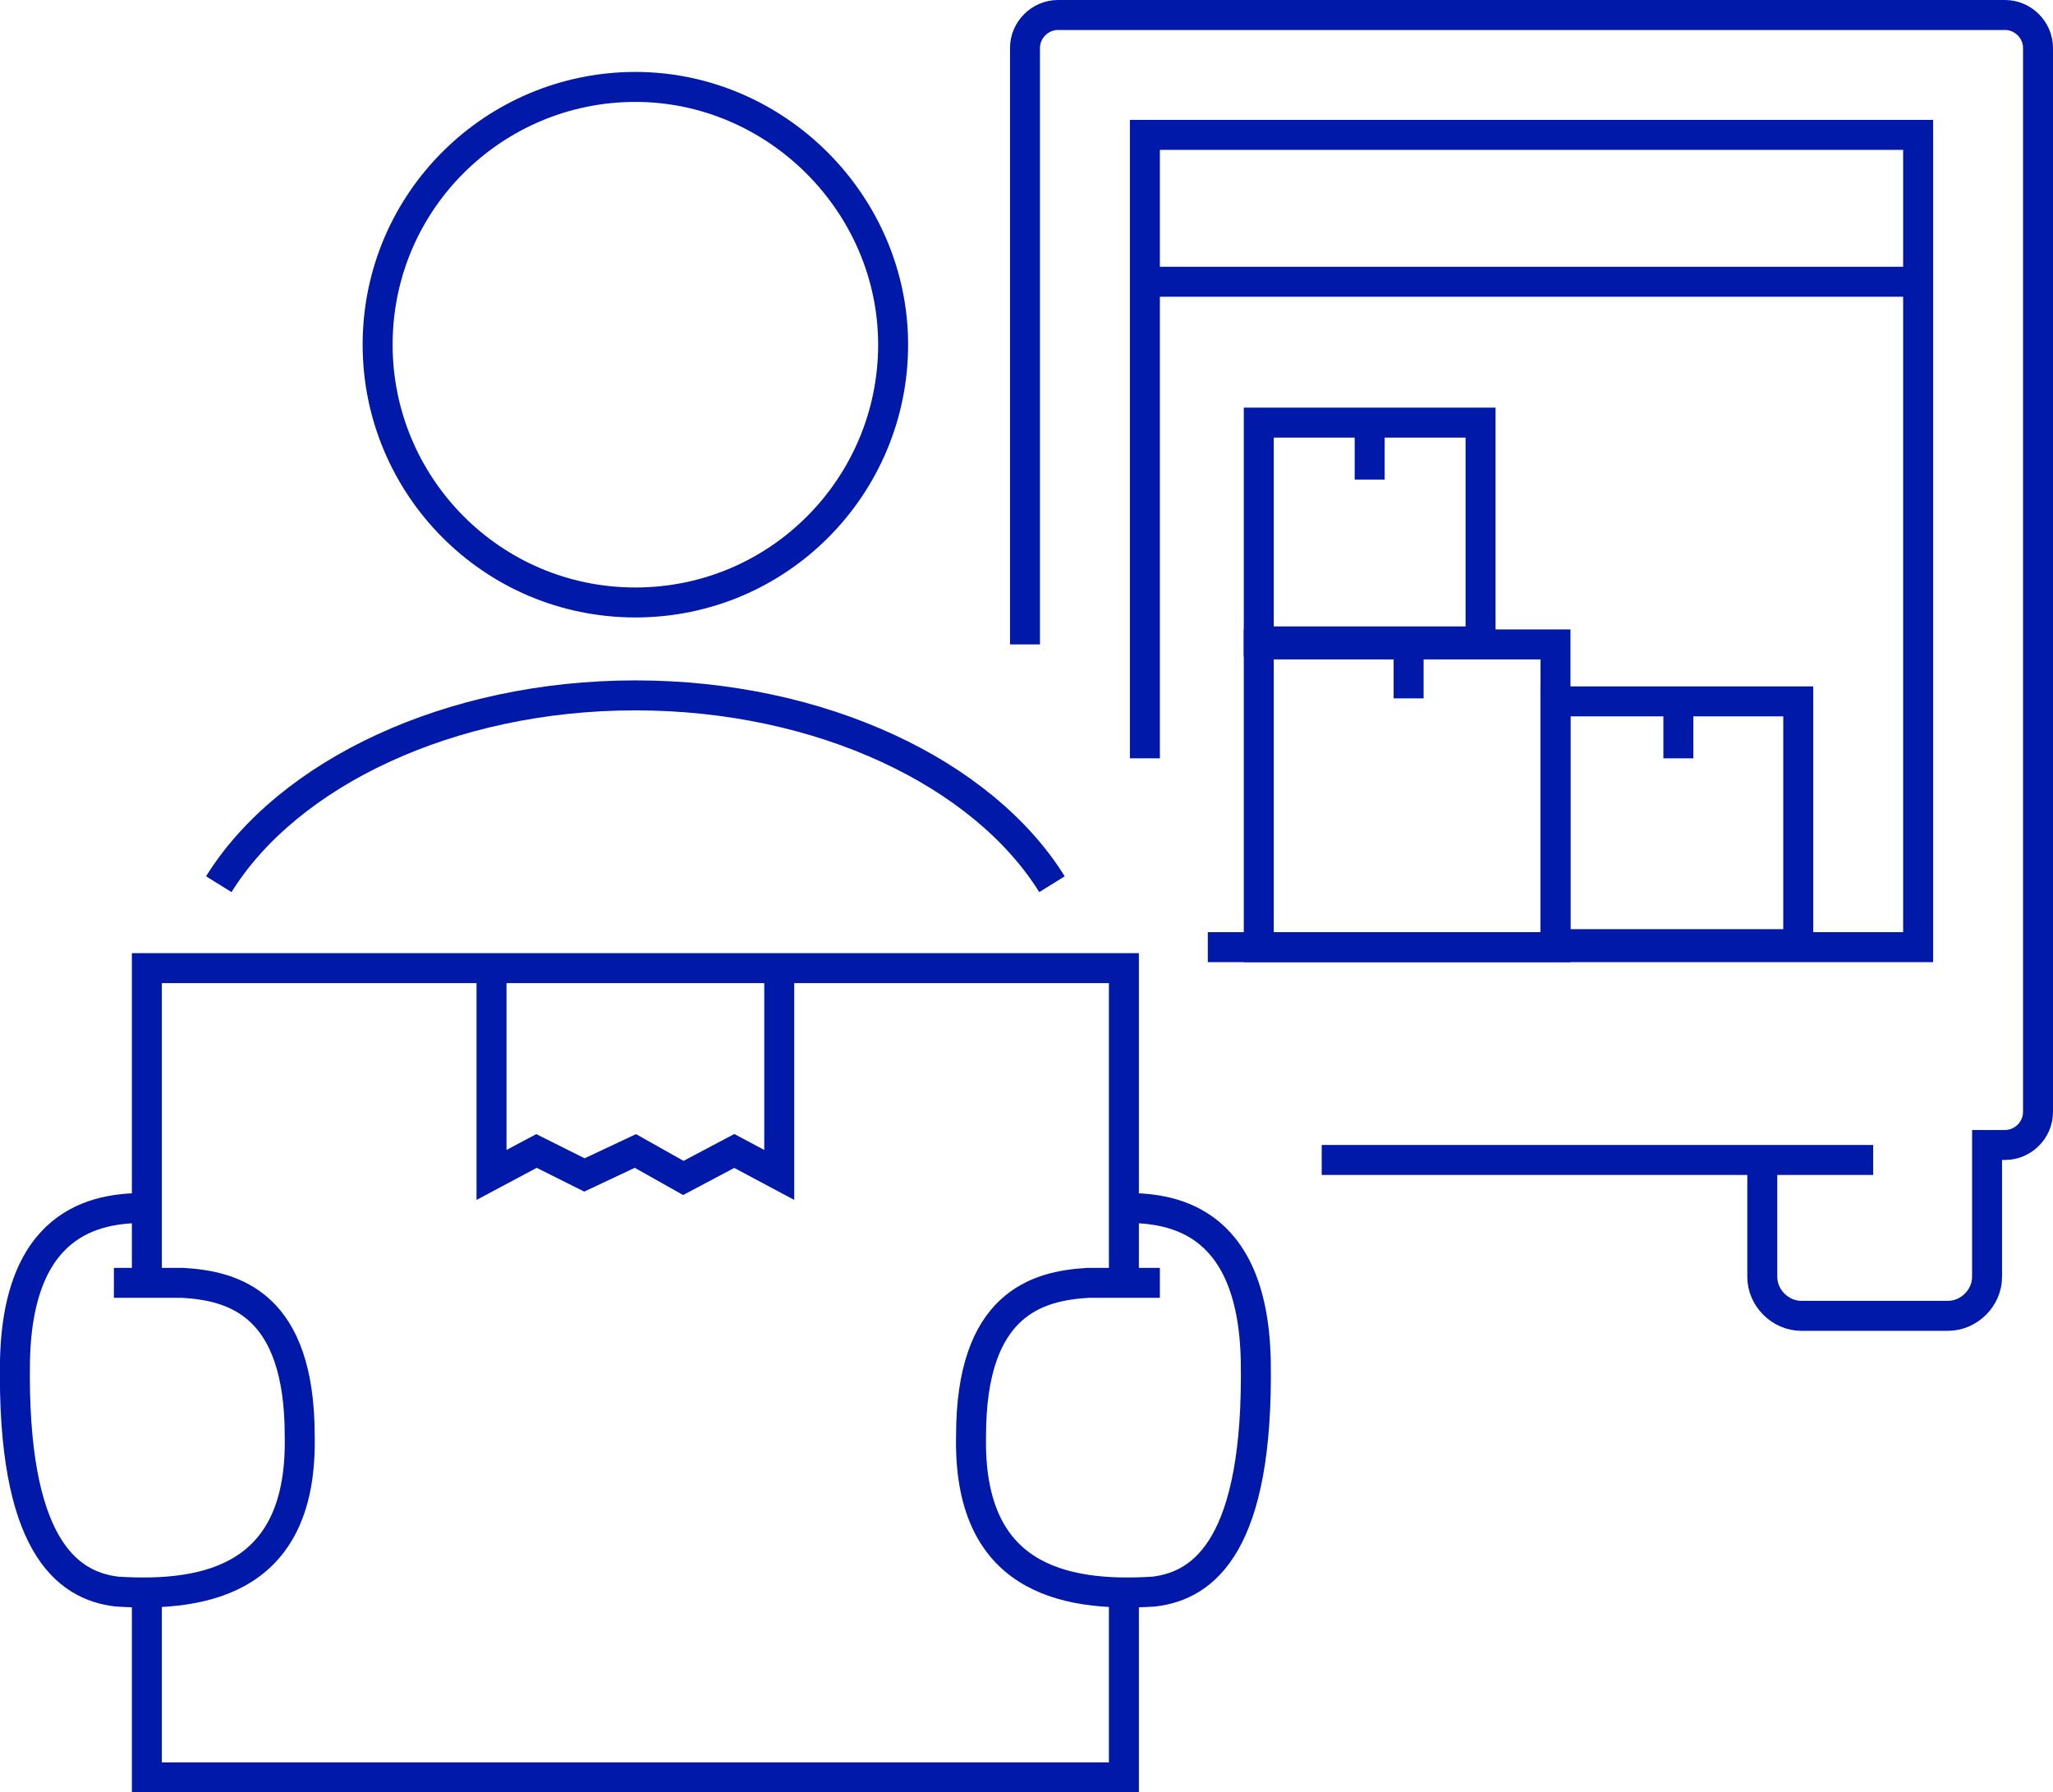
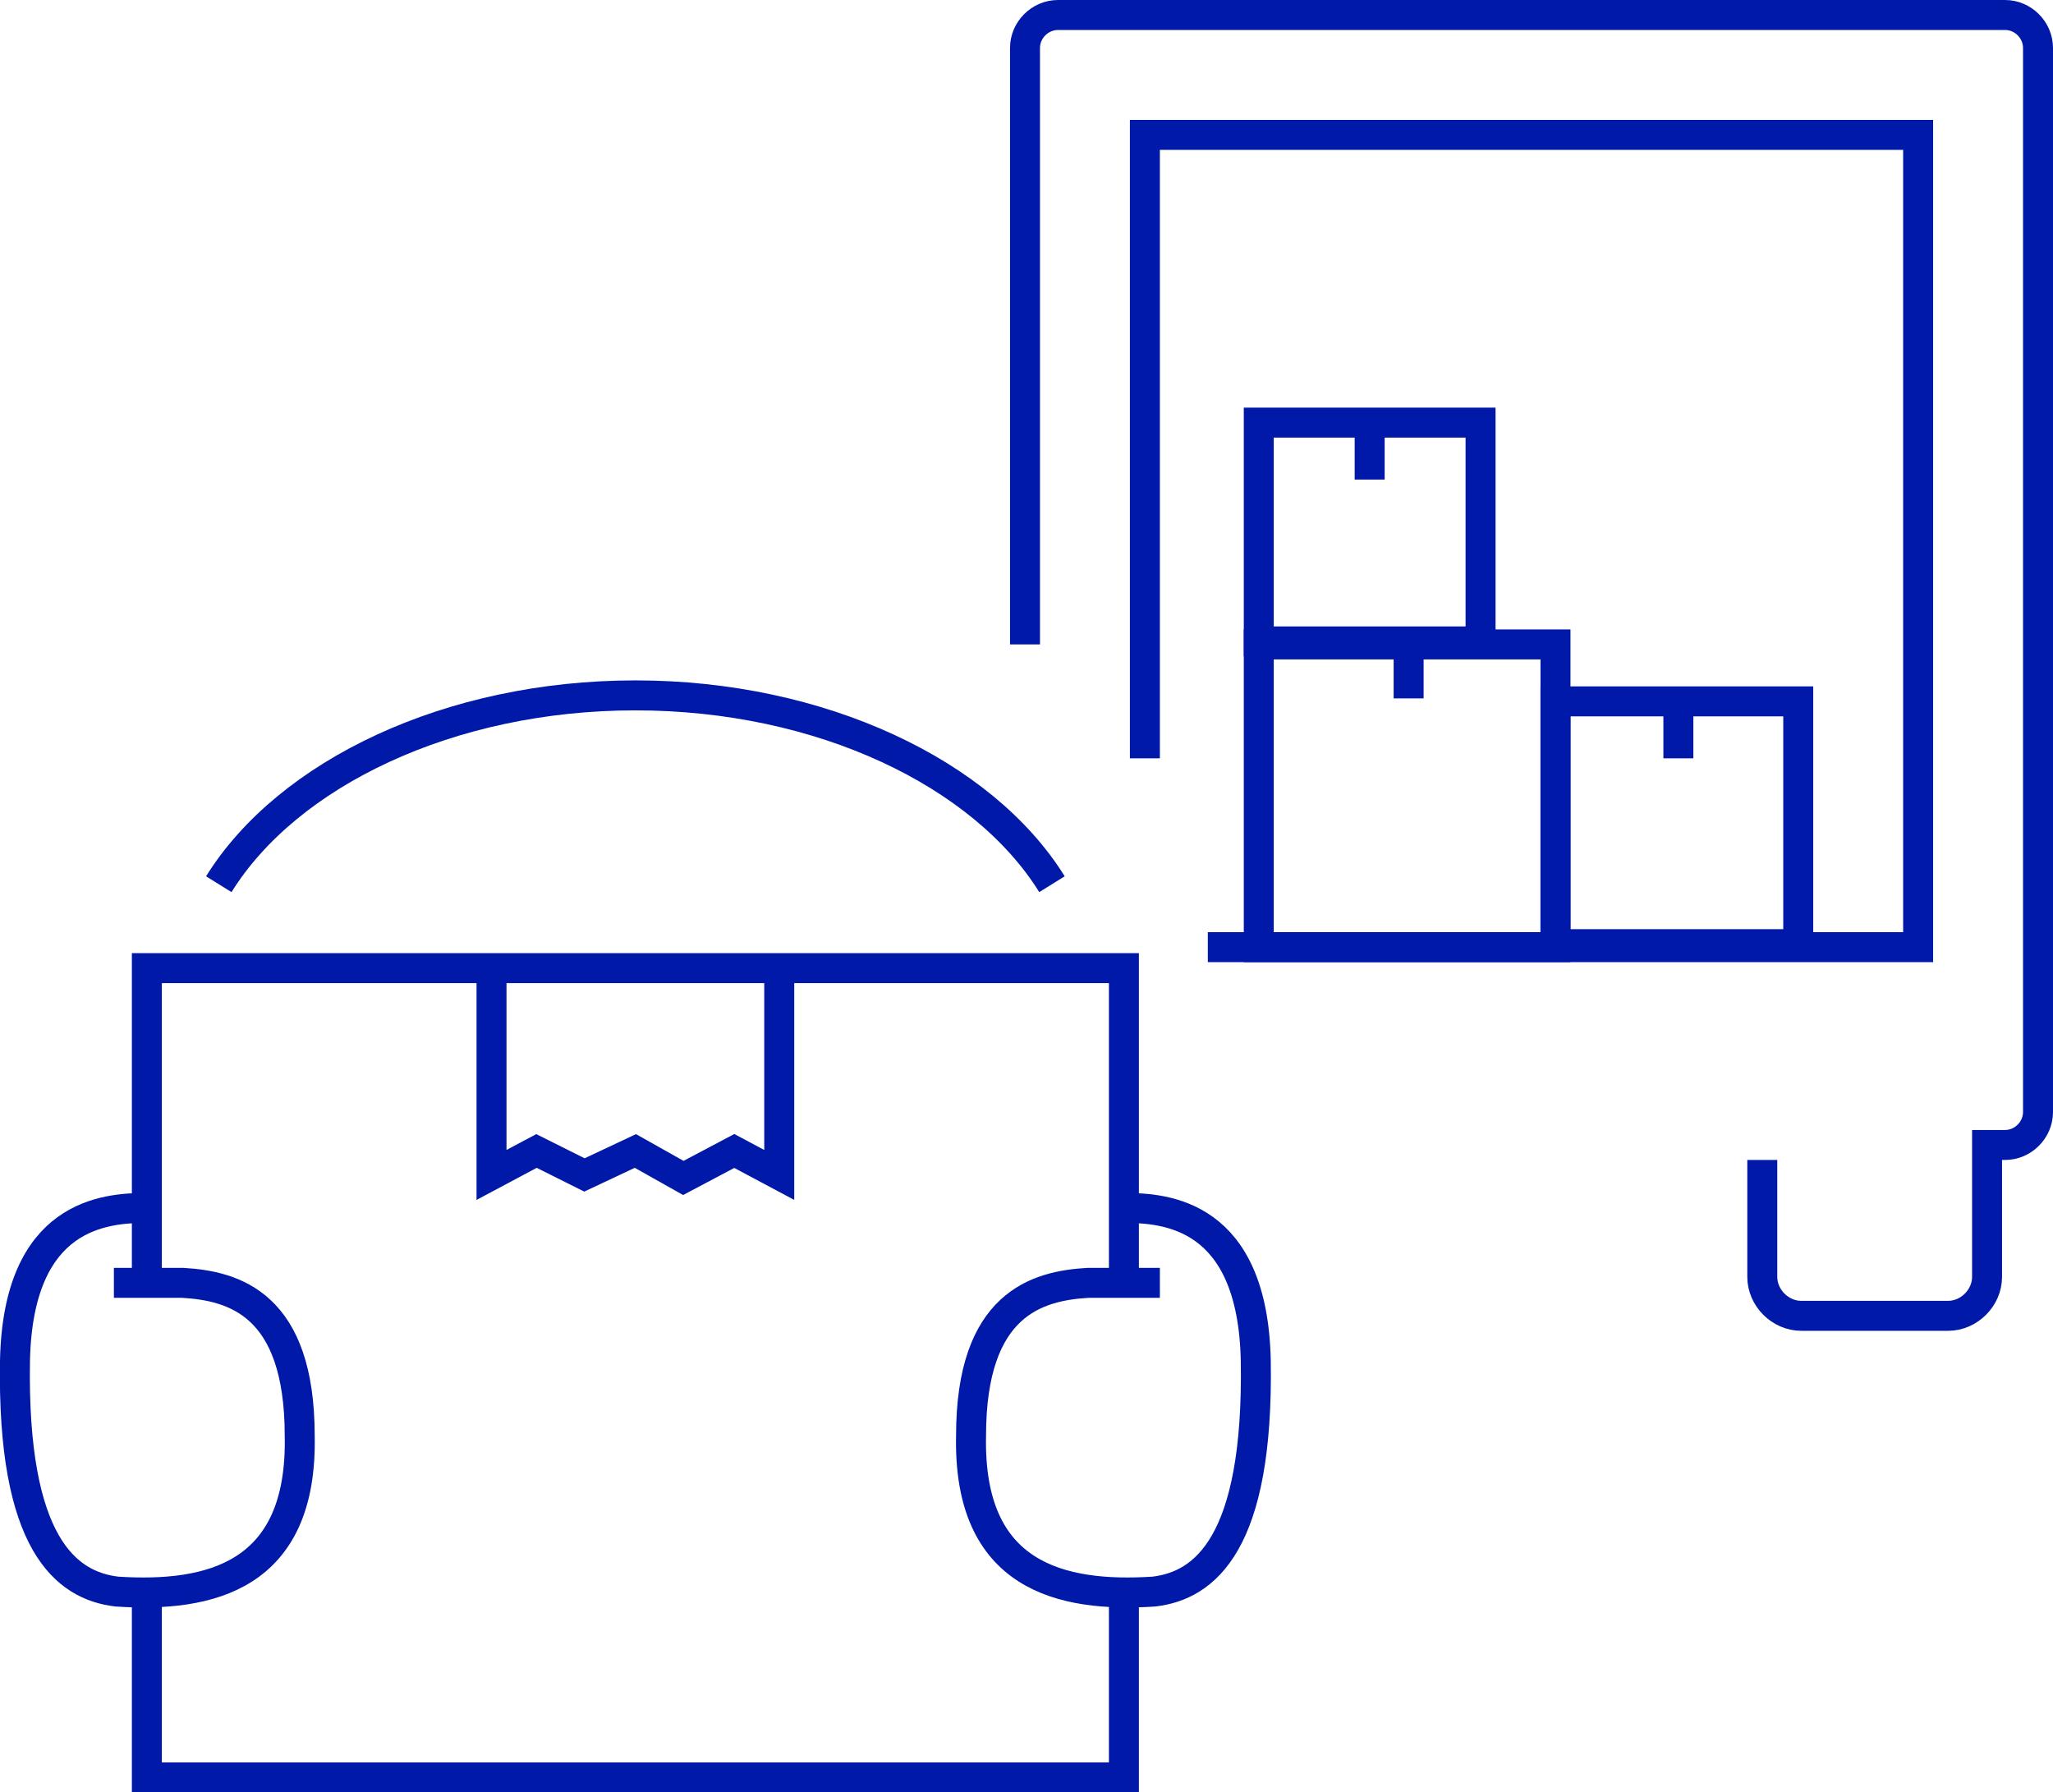
<svg xmlns="http://www.w3.org/2000/svg" version="1.1" id="Layer_1" x="0px" y="0px" viewBox="0 0 68.5 59.8" style="enable-background:new 0 0 68.5 59.8;" xml:space="preserve">
  <style type="text/css">
	.st0{fill:none;stroke:#0019A8;stroke-miterlimit:10;}
</style>
  <g>
    <path class="st0" d="M58.8,38.7v3.9c0,0.7,0.6,1.3,1.3,1.3H65c0.7,0,1.3-0.6,1.3-1.3v-4.4h0.6c0.6,0,1.1-0.5,1.1-1.1V1.6   c0-0.6-0.5-1.1-1.1-1.1H35.3c-0.6,0-1.1,0.5-1.1,1.1v19.9" />
    <polyline class="st0" points="38.2,25.3 38.2,4.5 64,4.5 64,31.6 40.3,31.6  " />
-     <line class="st0" x1="44.1" y1="38.7" x2="62.5" y2="38.7" />
-     <line class="st0" x1="38.2" y1="9.4" x2="64" y2="9.4" />
    <rect x="42" y="14.1" class="st0" width="7.4" height="7.3" />
    <rect x="42" y="21.5" class="st0" width="9.9" height="10.1" />
    <rect x="51.9" y="23.4" class="st0" width="8.1" height="8.1" />
    <line class="st0" x1="45.7" y1="14.1" x2="45.7" y2="16" />
    <line class="st0" x1="47" y1="21.5" x2="47" y2="23.3" />
    <line class="st0" x1="56" y1="23.4" x2="56" y2="25.3" />
    <path class="st0" d="M7.3,29.5c2.3-3.7,7.7-6.3,13.9-6.3c6.2,0,11.6,2.6,13.9,6.3" />
-     <path class="st0" d="M21.2,20.1c-4.8,0-8.6-3.9-8.6-8.6c0-4.8,3.9-8.6,8.6-8.6s8.6,3.9,8.6,8.6C29.8,16.2,26,20.1,21.2,20.1z" />
    <polyline class="st0" points="4.9,53.2 4.9,59.3 37.5,59.3 37.5,53.2  " />
    <polyline class="st0" points="37.5,42.8 37.5,32.3 4.9,32.3 4.9,42.8  " />
    <polyline class="st0" points="16.4,32.3 16.4,39.2 17.9,38.4 19.5,39.2 21.2,38.4 22.8,39.3 24.5,38.4 26,39.2 26,32.3  " />
    <path class="st0" d="M37.5,40.3c1.4,0,4.3,0.2,4.4,5.1c0.1,6.1-1.7,7.5-3.4,7.7c-3.1,0.2-6.2-0.5-6.1-5.2c0-4.4,2.2-5,3.9-5.1h2.4" />
    <path class="st0" d="M4.9,40.3c-1.4,0-4.3,0.2-4.4,5.1c-0.1,6.1,1.7,7.5,3.4,7.7c3.1,0.2,6.2-0.5,6.1-5.2c0-4.4-2.2-5-3.9-5.1H3.8" />
  </g>
</svg>